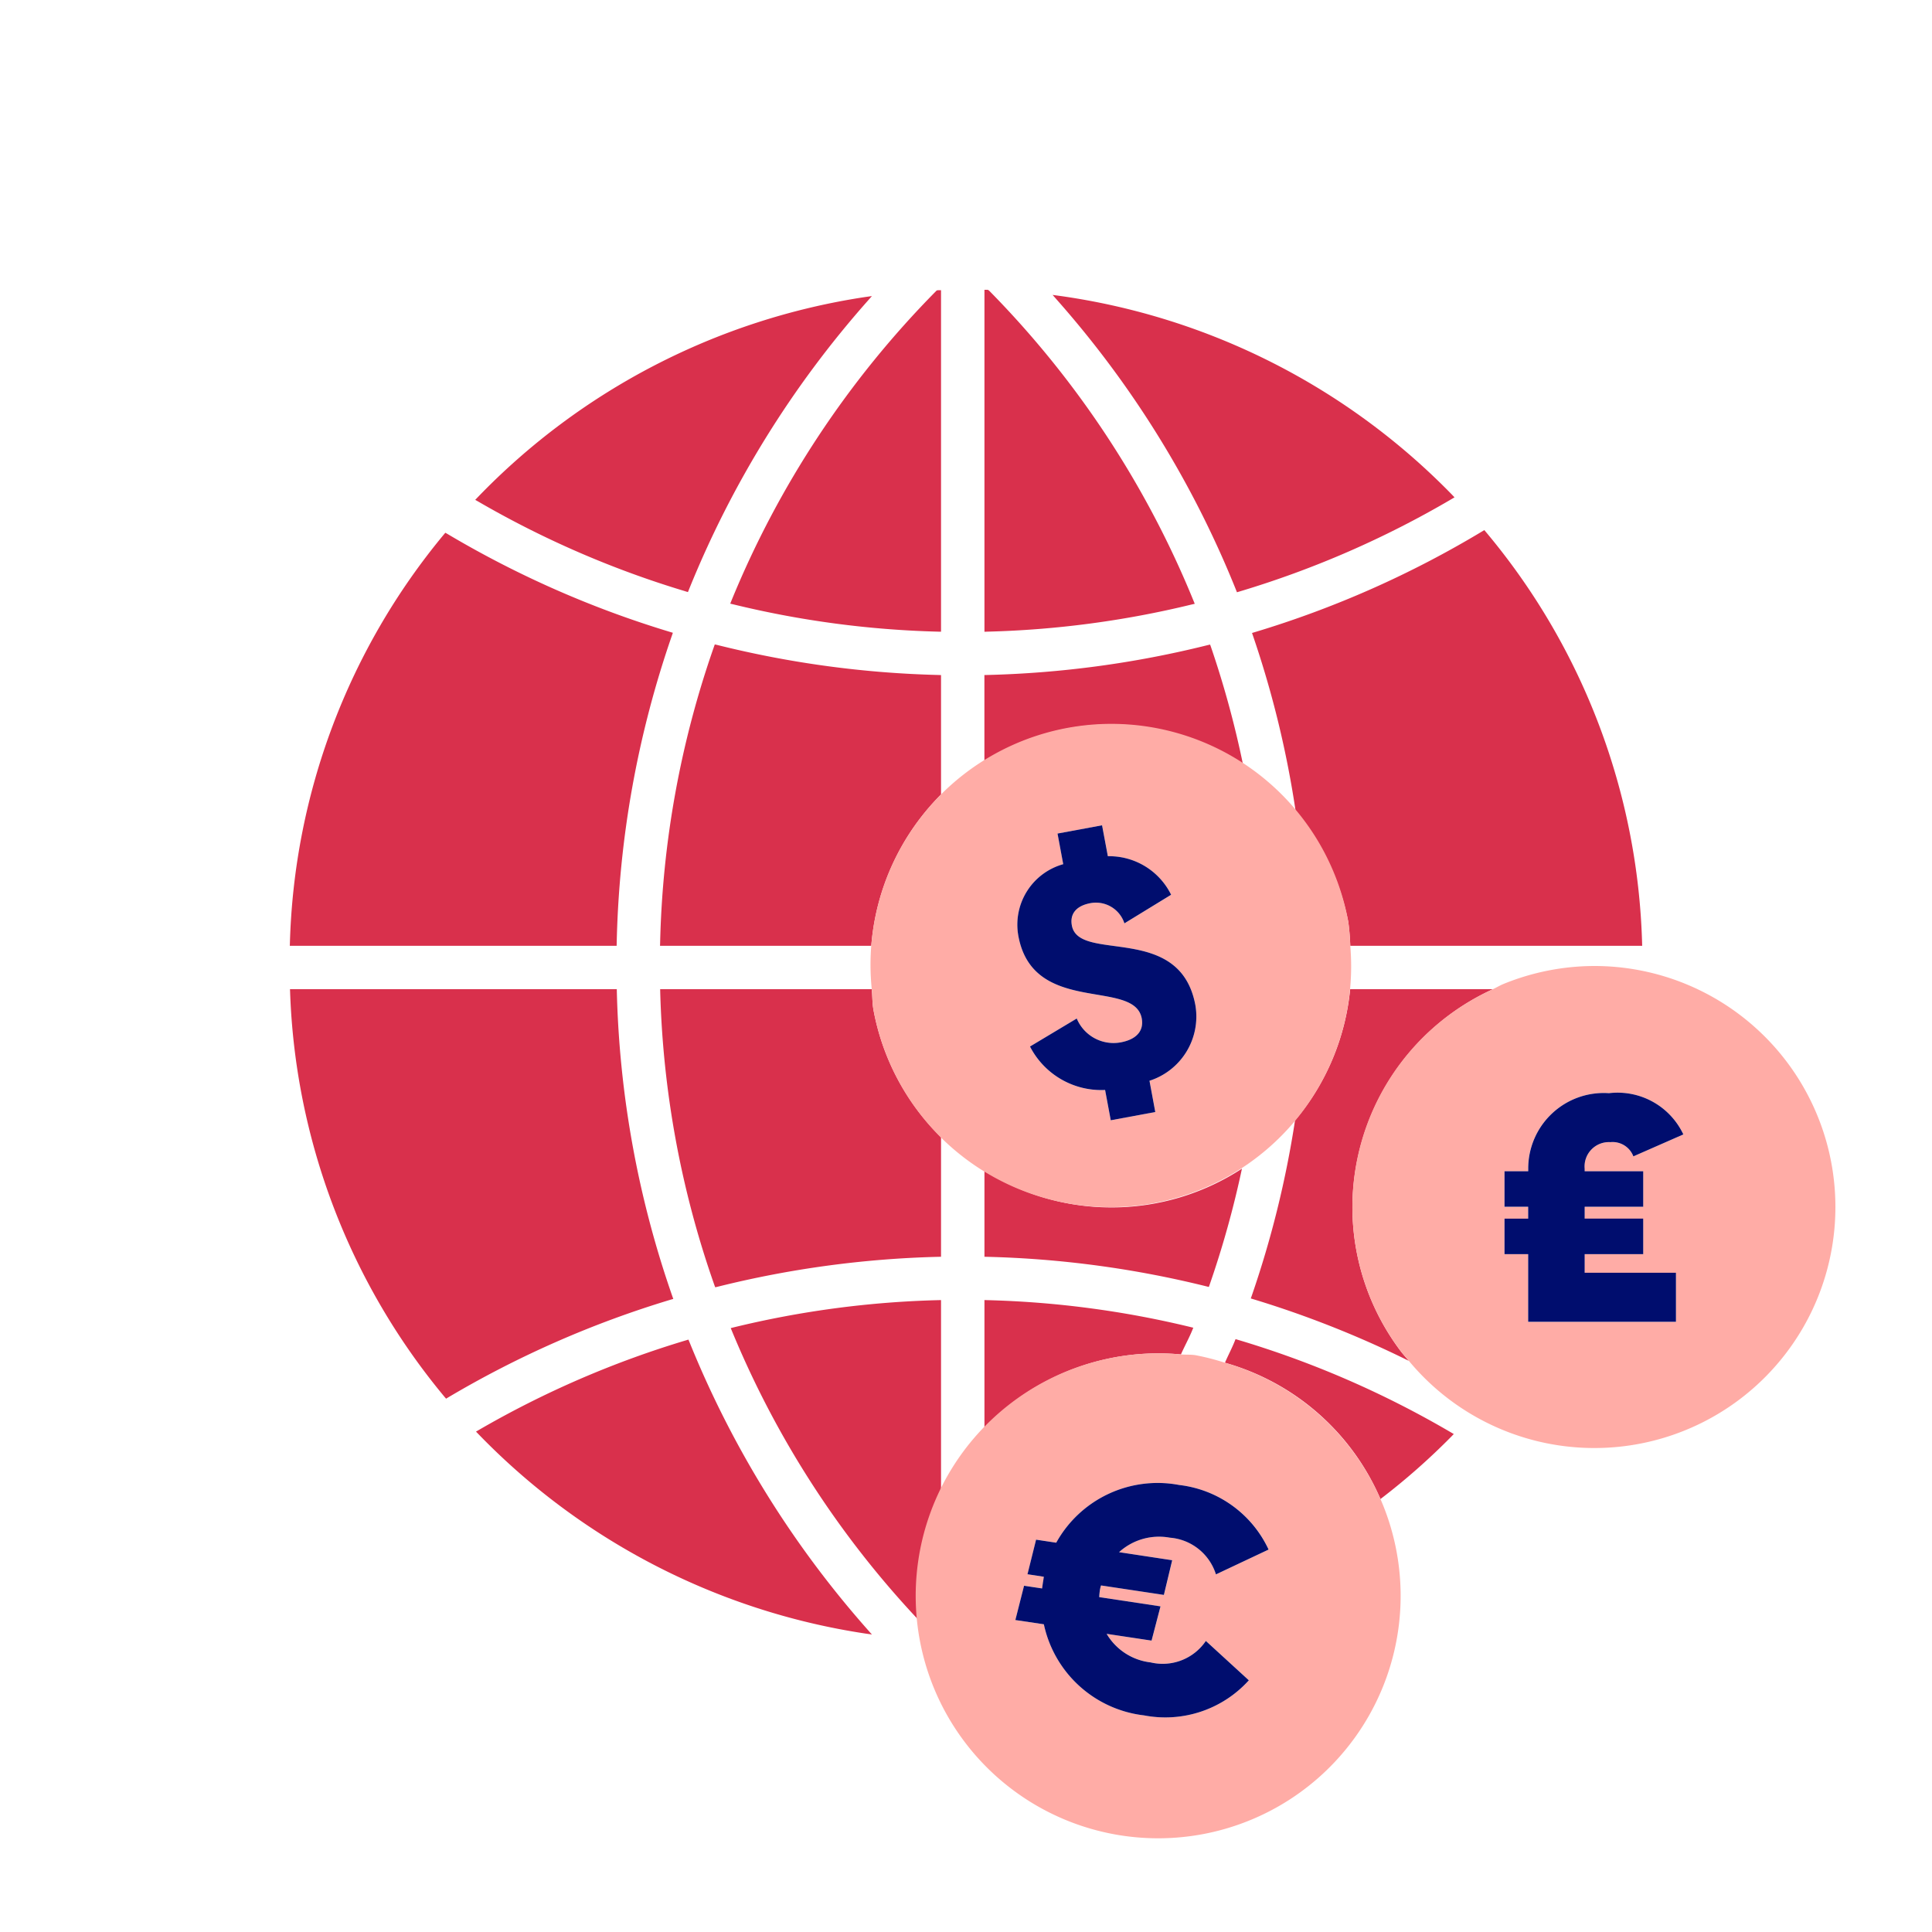
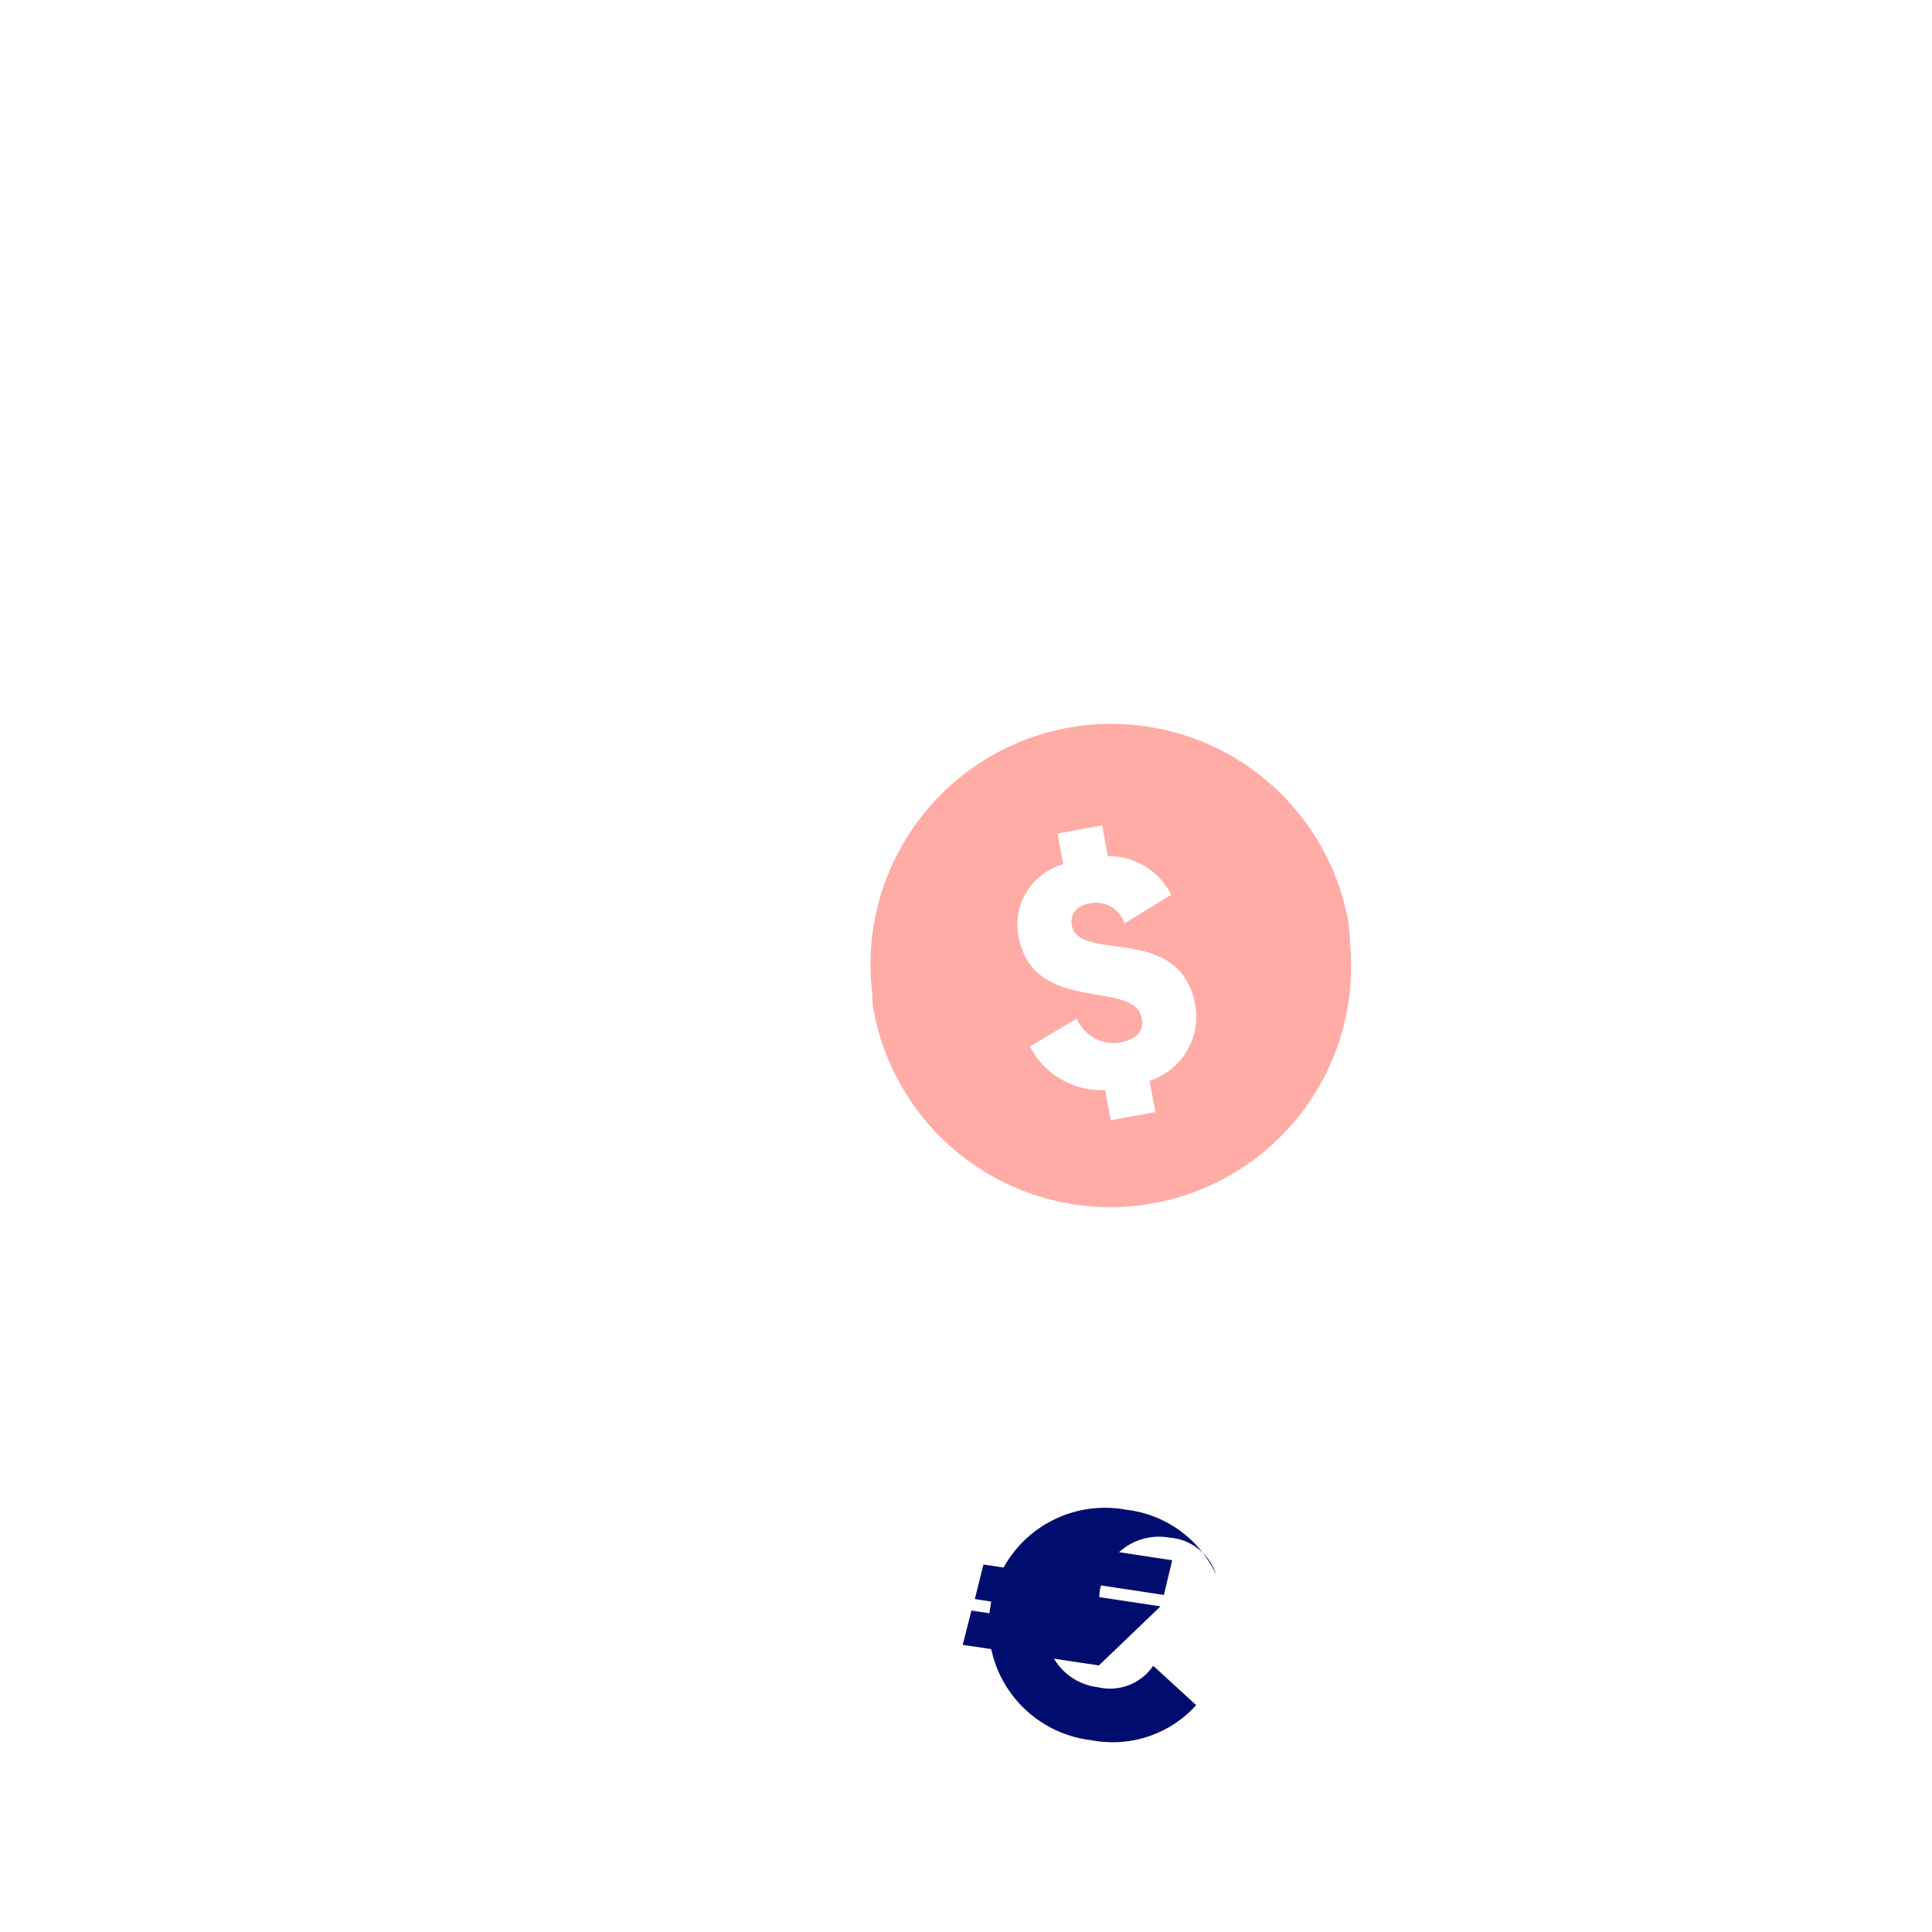
<svg xmlns="http://www.w3.org/2000/svg" viewBox="0 0 40 40" focusable="false" aria-hidden="true">
  <path fill="none" d="M0 0h40v40H0z" />
  <g data-name="Icon Red">
-     <path d="m19.483 13.977-.049-.002a21 21 0 0 1-4.59-.623l-.045-.01-.015.042a19.9 19.9 0 0 0-1.117 6.148l-.002.05h4.374a5 5 0 0 1 1.444-3.133ZM15.119 12.498l.056.013a20 20 0 0 0 4.257.567h.051V6.008h-.05l-.023.002-.015.003-.011.01a19.8 19.8 0 0 0-4.244 6.422ZM13.94 26.893l-.018-.05a20.7 20.7 0 0 1-1.151-6.315l-.001-.048H6.004l.002.052a13.86 13.86 0 0 0 3.202 8.394l.028.032.036-.022a20.8 20.8 0 0 1 4.618-2.029ZM12.768 19.534a20.8 20.8 0 0 1 1.146-6.383l.017-.05-.05-.015a20.8 20.8 0 0 1-4.625-2.036l-.036-.02-.027.032a13.85 13.85 0 0 0-3.191 8.469L6 19.582h6.767ZM28 25a4.98 4.98 0 0 1 2.91-4.52h-2.956a4.97 4.97 0 0 1-1.142 2.718 20.7 20.7 0 0 1-.898 3.635l-.018.05.05.015a21 21 0 0 1 3.222 1.277c-.058-.07-.12-.137-.175-.21A4.96 4.96 0 0 1 28 25M25.735 15.827a20 20 0 0 0-.666-2.44l-.015-.042-.044.01a21 21 0 0 1-4.58.62l-.049.001v1.779a4.92 4.92 0 0 1 5.354.071ZM24.68 12.514l.056-.013-.022-.054a19.8 19.8 0 0 0-4.238-6.432L20.452 6h-.07v7.08l.05-.002a20 20 0 0 0 4.247-.564M27.956 19.582H34l-.002-.051a13.85 13.85 0 0 0-3.239-8.523l-.028-.033-.036.022a20.7 20.7 0 0 1-4.723 2.093l-.05.015.017.05a20.6 20.6 0 0 1 .89 3.667 4.94 4.94 0 0 1 1.086 2.267 5 5 0 0 1 .041.493M14.27 27.777l-.016-.042-.044.013a20 20 0 0 0-4.3 1.86l-.055.032.044.045a14.07 14.07 0 0 0 8.018 4.136l.135.02-.09-.102a20.7 20.7 0 0 1-3.691-5.962M14.2 12.246l.043.012.017-.042a20.7 20.7 0 0 1 3.702-5.984l.09-.102-.135.019a14.06 14.06 0 0 0-8.034 4.154l-.044.046.055.031a20 20 0 0 0 4.306 1.865M25.593 12.22l.017.042.044-.013a20 20 0 0 0 4.406-1.92l.054-.032-.043-.046a14.07 14.07 0 0 0-8.145-4.127l-.133-.018.088.1a20.7 20.7 0 0 1 3.712 6.014M18.085 20.912c-.027-.145-.022-.288-.036-.432h-4.381l.001.05a19.9 19.9 0 0 0 1.123 6.08l.016.042.044-.01a21 21 0 0 1 4.582-.621l.049-.001v-2.475a4.97 4.97 0 0 1-1.398-2.633M25.625 27.738l-.044-.013-.017.042c-.061.152-.138.296-.203.447a4.97 4.97 0 0 1 3.22 2.822 14 14 0 0 0 1.474-1.3l.044-.046-.055-.032a20 20 0 0 0-4.42-1.92M19.057 32.252a5 5 0 0 1 .426-1.342v-3.993l-.051.001a20 20 0 0 0-4.247.565l-.056.014.022.053a19.7 19.7 0 0 0 3.904 6.03 5 5 0 0 1 .002-1.328M24.45 28.042c.074-.168.163-.328.234-.499l.022-.054-.057-.014a20 20 0 0 0-4.216-.557l-.051-.002v2.644a4.98 4.98 0 0 1 4.067-1.518M20.382 24.238v1.782l.048.001a21 21 0 0 1 4.553.613l.045.011.015-.043a20 20 0 0 0 .67-2.406 4.94 4.94 0 0 1-5.331.043Z" fill="#d9304c" />
-     <path d="M33 20a5 5 0 0 0-1.855.365c-.082.032-.156.078-.236.115a4.95 4.95 0 0 0-1.916 7.484c.054.073.117.14.175.21A4.99 4.99 0 1 0 33 20m.34 3.648a.504.504 0 0 0-.532.553v.05h1.212v.735h-1.212v.246h1.212v.735h-1.212v.385h1.891v1.015h-3.06v-1.4h-.491v-.735h.491v-.245h-.491v-.736h.491v-.05a1.564 1.564 0 0 1 1.674-1.568 1.505 1.505 0 0 1 1.54.854l-1.036.455a.46.46 0 0 0-.477-.294" fill="#ffaca6" />
-     <path d="m33.816 23.942 1.036-.455a1.505 1.505 0 0 0-1.54-.854A1.564 1.564 0 0 0 31.64 24.2v.05h-.491v.735h.49v.246h-.49v.735h.49v1.4h3.06v-1.015h-1.89v-.385h1.212v-.736h-1.212v-.245h1.212v-.735h-1.212v-.05a.504.504 0 0 1 .532-.553.46.46 0 0 1 .476.294" fill="#000d6e" />
-     <path d="M25.36 28.214a5 5 0 0 0-.612-.157c-.1-.015-.198-.006-.299-.015a5.02 5.02 0 1 0 .912.172m-1.537 6.203a1.08 1.08 0 0 0 1.143-.443l.89.815a2.33 2.33 0 0 1-2.17.726 2.405 2.405 0 0 1-2.074-1.886l-.59-.089.18-.71.373.057.019-.124c.007-.042.012-.076.017-.118l-.337-.052.177-.717.417.064a2.4 2.4 0 0 1 2.546-1.195 2.34 2.34 0 0 1 1.852 1.336l-1.09.515a1.09 1.09 0 0 0-.955-.76 1.23 1.23 0 0 0-1.052.3l1.1.167-.171.718-1.301-.196a.6.6 0 0 0-.027.116 1 1 0 0 0-.01.126l1.267.191-.185.71-.929-.141a1.22 1.22 0 0 0 .91.59" fill="#ffaca6" />
-     <path d="m24.027 33.258-1.268-.191a1 1 0 0 1 .011-.126.6.6 0 0 1 .026-.116l1.301.196.172-.718-1.1-.167a1.23 1.23 0 0 1 1.051-.3 1.09 1.09 0 0 1 .955.76l1.09-.514a2.34 2.34 0 0 0-1.851-1.337 2.4 2.4 0 0 0-2.546 1.195l-.417-.063-.178.716.338.052c-.006.042-.01.076-.018.118l-.018.124-.373-.056-.18.71.59.088a2.405 2.405 0 0 0 2.073 1.886 2.33 2.33 0 0 0 2.171-.726l-.89-.815a1.08 1.08 0 0 1-1.144.444 1.22 1.22 0 0 1-.91-.591l.93.14Z" fill="#000d6e" />
+     <path d="m24.027 33.258-1.268-.191a1 1 0 0 1 .011-.126.6.6 0 0 1 .026-.116l1.301.196.172-.718-1.1-.167a1.23 1.23 0 0 1 1.051-.3 1.09 1.09 0 0 1 .955.76a2.34 2.34 0 0 0-1.851-1.337 2.4 2.4 0 0 0-2.546 1.195l-.417-.063-.178.716.338.052c-.006.042-.01.076-.018.118l-.018.124-.373-.056-.18.71.59.088a2.405 2.405 0 0 0 2.073 1.886 2.33 2.33 0 0 0 2.171-.726l-.89-.815a1.08 1.08 0 0 1-1.144.444 1.22 1.22 0 0 1-.91-.591l.93.14Z" fill="#000d6e" />
    <path d="M27.956 19.582a5 5 0 0 0-.04-.494 4.986 4.986 0 0 0-9.867 1.392c.014.144.009.287.036.432a4.986 4.986 0 0 0 9.871-1.33M23.8 22.376l.12.647-.923.171-.116-.626a1.66 1.66 0 0 1-1.556-.901l.968-.58a.825.825 0 0 0 .91.494c.338-.063.482-.246.437-.494-.156-.833-2.247-.053-2.554-1.705a1.3 1.3 0 0 1 .928-1.49l-.118-.633.922-.171.12.64a1.43 1.43 0 0 1 1.31.798l-.967.591a.62.62 0 0 0-.704-.418c-.31.058-.427.237-.384.463.144.78 2.238-.065 2.556 1.65a1.396 1.396 0 0 1-.949 1.564" fill="#ffaca6" />
-     <path d="M22.192 19.162c-.043-.227.074-.405.384-.463a.62.62 0 0 1 .704.418l.967-.592a1.43 1.43 0 0 0-1.31-.798l-.12-.64-.922.171.118.634a1.3 1.3 0 0 0-.928 1.49c.307 1.652 2.399.871 2.554 1.704.045.248-.099.432-.436.495a.825.825 0 0 1-.91-.494l-.968.58a1.66 1.66 0 0 0 1.555.9l.117.627.922-.171-.12-.647a1.396 1.396 0 0 0 .95-1.565c-.319-1.714-2.412-.87-2.557-1.649" fill="#000d6e" />
  </g>
</svg>